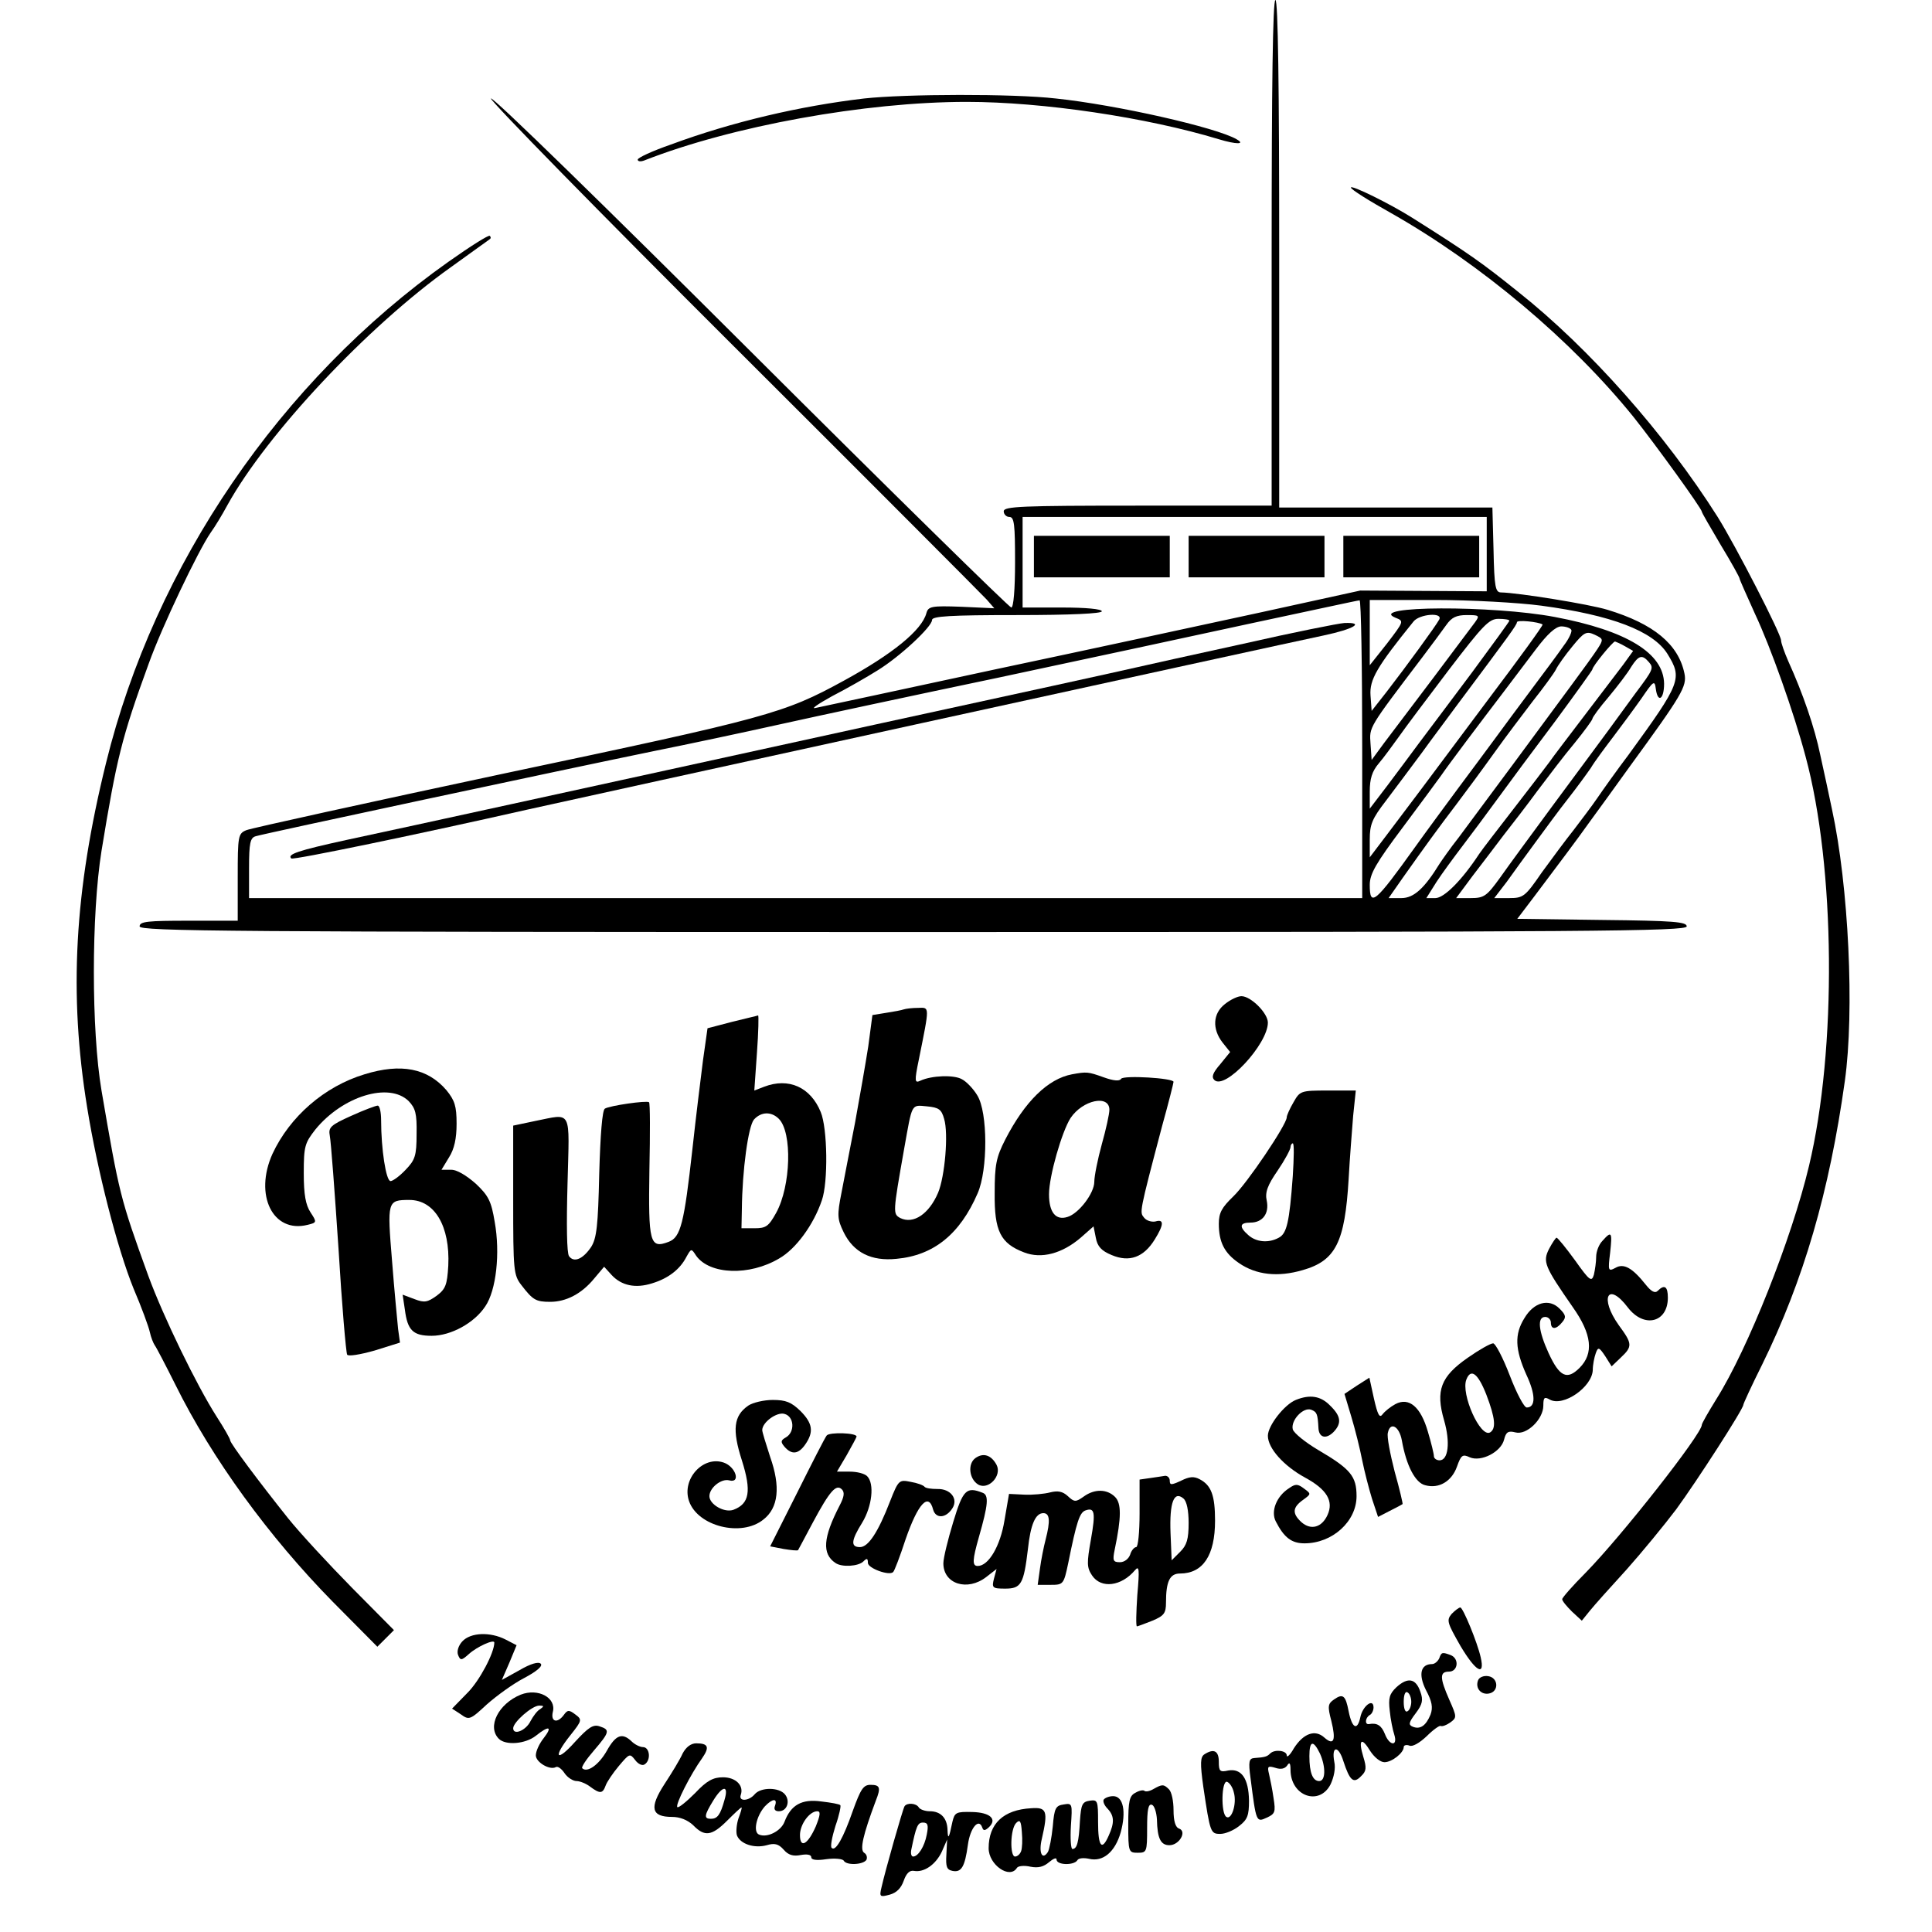
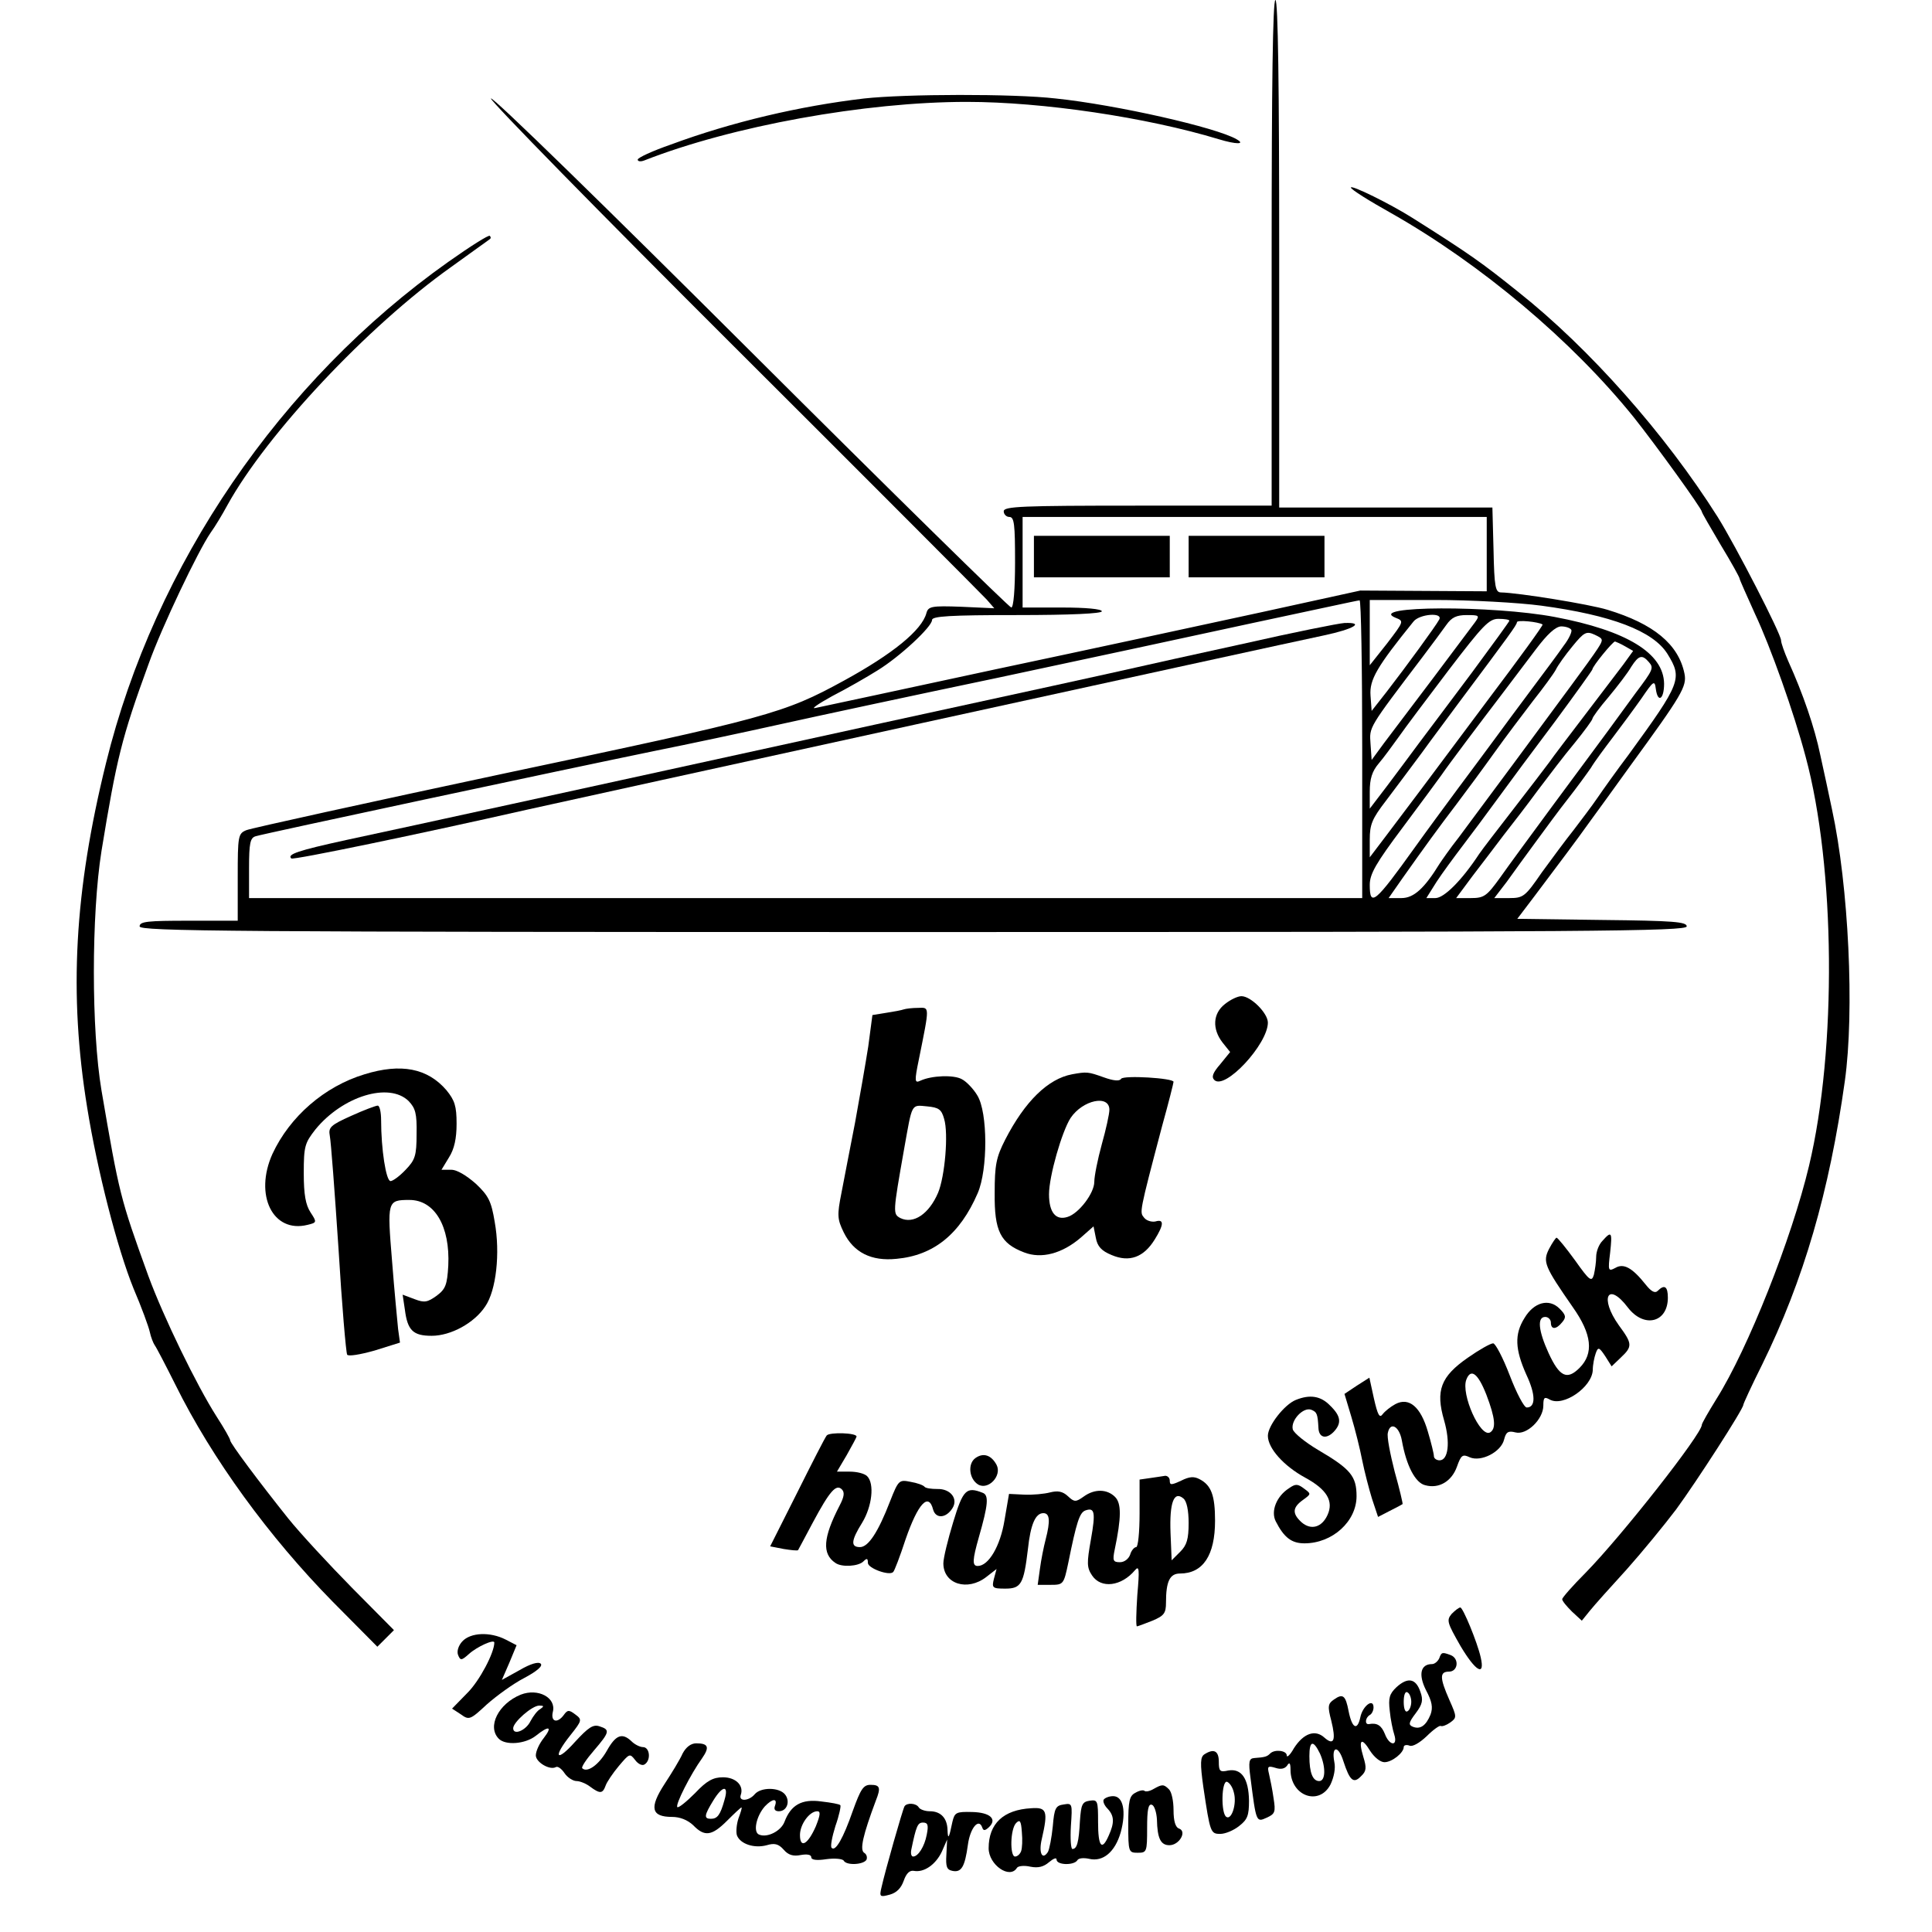
<svg xmlns="http://www.w3.org/2000/svg" version="1.0" width="512pt" height="512pt" viewBox="0 0 512 512" preserveAspectRatio="xMidYMid meet">
  <g transform="translate(0,512) scale(0.1,-0.1)" fill="#000000" stroke="none">
    <path d="M3370 4450 l0 -670 -355 0 c-309 0 -355 -2 -355 -15 0 -8 7 -15 15 -15 13 0 15 -20 15 -120 0 -72 -4 -120 -10 -120 -5 0 -317 306 -692 680 -376 375 -684 676 -687 669 -2 -6 288 -302 645 -658 357 -356 658 -658 669 -670 l20 -23 -87 4 c-80 3 -88 1 -93 -17 -12 -45 -89 -108 -219 -179 -159 -87 -200 -98 -896 -245 -366 -78 -675 -146 -687 -151 -22 -9 -23 -15 -23 -125 l0 -115 -130 0 c-109 0 -130 -2 -130 -15 0 -13 234 -15 2050 -15 1804 0 2050 2 2050 15 0 12 -34 15 -224 17 l-225 3 47 62 c61 81 110 146 147 198 17 23 64 88 105 145 137 188 151 211 144 245 -16 78 -82 132 -204 169 -49 15 -236 45 -282 46 -15 0 -18 14 -20 113 l-3 112 -283 0 -282 0 0 673 c0 441 -3 672 -10 672 -7 0 -10 -230 -10 -670z m570 -799 l0 -98 -167 1 -168 1 -260 -57 c-143 -31 -462 -100 -708 -152 -246 -53 -460 -99 -475 -102 -15 -4 5 10 43 31 39 20 93 51 120 68 59 36 145 116 145 134 0 10 48 13 225 13 143 0 225 4 225 10 0 6 -42 10 -105 10 l-105 0 0 120 0 120 615 0 615 0 0 -99z m-330 -516 l0 -395 -1475 0 -1475 0 0 79 c0 67 3 81 18 85 18 6 818 177 1062 227 80 16 226 47 325 69 99 22 360 78 580 124 220 47 524 112 675 145 151 32 278 60 283 60 4 1 7 -177 7 -394z m474 380 c186 -25 297 -67 335 -128 40 -65 36 -76 -103 -267 -31 -41 -68 -93 -83 -115 -15 -22 -44 -60 -63 -85 -20 -25 -57 -75 -84 -112 -44 -64 -49 -68 -86 -68 l-40 0 33 43 c17 24 52 72 77 106 25 34 63 86 86 115 22 28 49 65 60 81 10 17 37 53 59 82 22 29 56 75 75 102 32 47 35 49 38 26 5 -39 22 -29 22 13 -1 81 -99 141 -290 177 -164 31 -499 30 -422 -2 23 -9 23 -9 -22 -68 l-46 -58 0 86 0 87 173 0 c94 0 221 -7 281 -15z m-270 -37 c-9 -17 -88 -125 -139 -191 l-40 -51 -3 41 c-3 42 17 76 114 196 16 20 79 25 68 5z m95 -7 c-8 -11 -58 -77 -111 -148 -53 -70 -112 -148 -130 -172 l-33 -45 -3 43 c-3 45 -7 39 138 230 25 33 53 71 63 85 14 20 27 26 54 26 33 0 35 -1 22 -19z m91 4 c0 -2 -45 -64 -99 -137 -55 -73 -118 -158 -141 -188 -22 -30 -61 -82 -85 -114 l-45 -59 0 45 c0 34 6 54 24 75 13 15 36 47 52 69 16 23 76 103 133 178 91 119 107 136 132 136 16 0 29 -2 29 -5z m88 -10 c2 -2 -62 -90 -142 -196 -173 -232 -213 -285 -272 -363 l-44 -58 0 47 c0 40 6 55 43 103 24 32 67 89 95 127 28 39 72 97 96 130 136 182 156 209 156 216 0 7 58 1 68 -6z m76 -14 c3 -4 -6 -24 -20 -42 -13 -19 -51 -70 -84 -114 -33 -44 -78 -105 -100 -135 -22 -30 -66 -89 -98 -132 -31 -42 -82 -111 -112 -153 -106 -148 -120 -160 -120 -100 0 29 16 57 88 153 48 64 94 127 102 138 19 28 102 138 160 214 25 33 65 86 90 119 31 41 52 60 67 61 12 0 24 -4 27 -9z m70 -50 c-9 -14 -40 -57 -69 -96 -28 -38 -98 -133 -155 -210 -57 -77 -122 -164 -144 -194 -23 -29 -45 -61 -51 -70 -40 -65 -68 -91 -101 -91 l-34 0 37 53 c58 82 95 133 143 196 25 33 70 94 100 136 30 42 77 104 103 138 27 34 54 71 60 82 5 11 25 39 44 62 31 38 37 41 59 31 23 -11 24 -12 8 -37z m73 6 l21 -12 -26 -36 c-15 -20 -61 -80 -102 -134 -41 -54 -84 -110 -95 -126 -11 -15 -54 -71 -95 -124 -41 -53 -82 -106 -90 -118 -46 -70 -93 -117 -116 -117 l-24 0 27 43 c15 23 46 65 68 94 22 29 64 85 93 125 29 40 98 133 153 206 54 73 99 136 99 138 0 8 54 74 60 74 3 -1 15 -6 27 -13z m63 -42 c13 -15 11 -20 -35 -81 -16 -22 -49 -67 -73 -100 -24 -32 -89 -121 -145 -196 -56 -76 -120 -163 -141 -193 -36 -50 -43 -55 -78 -55 l-39 0 43 58 c24 31 61 80 83 109 22 28 63 81 90 118 28 37 71 94 98 126 26 32 47 61 47 64 0 4 19 30 43 58 24 29 51 64 60 80 20 31 29 33 47 12z" />
    <path d="M2740 3645 l0 -55 180 0 180 0 0 55 0 55 -180 0 -180 0 0 -55z" />
    <path d="M3150 3645 l0 -55 180 0 180 0 0 55 0 55 -180 0 -180 0 0 -55z" />
-     <path d="M3560 3645 l0 -55 180 0 180 0 0 55 0 55 -180 0 -180 0 0 -55z" />
    <path d="M3295 3414 c-132 -29 -260 -57 -285 -63 -25 -6 -335 -74 -690 -151 -355 -78 -787 -172 -960 -210 -173 -38 -372 -81 -442 -96 -128 -28 -158 -38 -146 -49 4 -5 341 65 628 130 84 19 1998 438 2108 461 80 17 110 35 55 33 -16 -1 -136 -25 -268 -55z" />
    <path d="M2290 4859 c-170 -20 -350 -62 -512 -122 -49 -17 -88 -35 -88 -40 0 -5 8 -6 18 -2 232 91 585 155 854 155 201 0 477 -41 668 -99 46 -14 72 -14 47 0 -53 31 -317 91 -479 108 -113 13 -399 12 -508 0z" />
    <path d="M3580 4623 c0 -5 48 -35 107 -68 238 -135 478 -337 642 -540 59 -74 181 -243 181 -251 0 -3 23 -42 50 -88 28 -46 50 -86 50 -89 0 -3 19 -45 41 -94 41 -87 103 -261 134 -378 79 -292 83 -776 9 -1085 -46 -193 -162 -485 -245 -617 -21 -34 -39 -65 -39 -69 0 -24 -211 -293 -308 -392 -34 -34 -62 -66 -62 -70 0 -5 12 -19 26 -33 l26 -24 21 26 c12 15 56 64 98 110 41 46 100 118 131 159 55 75 178 266 178 277 0 3 22 51 50 107 110 224 178 458 219 751 26 186 10 517 -34 720 -8 39 -22 103 -31 144 -15 73 -46 163 -85 249 -10 23 -19 48 -19 55 0 17 -120 250 -168 327 -139 220 -340 447 -528 596 -97 78 -131 102 -280 196 -60 38 -164 89 -164 81z" />
    <path d="M1188 4426 c-445 -315 -778 -803 -907 -1328 -84 -340 -99 -612 -50 -913 27 -168 80 -374 123 -480 21 -49 40 -101 43 -115 3 -14 9 -29 13 -35 4 -5 29 -53 55 -105 97 -196 248 -403 417 -575 l118 -119 22 22 22 22 -111 112 c-61 62 -138 145 -170 185 -75 94 -153 198 -153 206 0 4 -16 32 -36 63 -53 83 -141 264 -181 373 -75 207 -77 217 -124 491 -27 160 -27 466 0 635 40 244 53 299 125 496 35 98 131 299 164 347 11 15 31 48 45 74 104 188 371 473 592 630 55 40 102 73 104 75 2 2 2 5 -1 8 -3 3 -52 -28 -110 -69z" />
    <path d="M3246 2459 c-32 -25 -34 -66 -6 -102 l20 -25 -26 -32 c-20 -23 -24 -34 -16 -42 28 -28 142 95 142 152 0 25 -45 70 -70 70 -10 0 -29 -9 -44 -21z" />
    <path d="M2395 2445 c-5 -2 -26 -6 -46 -9 l-37 -6 -11 -83 c-7 -45 -23 -136 -35 -202 -13 -66 -29 -150 -36 -186 -12 -60 -11 -70 6 -105 26 -53 73 -77 140 -70 98 9 168 65 215 174 27 62 27 214 -1 259 -10 17 -29 37 -41 43 -21 12 -80 10 -110 -4 -15 -7 -16 -2 -4 56 29 144 29 138 -2 137 -15 0 -32 -2 -38 -4z m107 -290 c12 -39 2 -153 -16 -196 -24 -56 -65 -84 -100 -67 -20 11 -20 13 10 183 22 123 18 117 61 113 31 -3 38 -8 45 -33z" />
-     <path d="M1940 2412 l-65 -17 -12 -85 c-6 -47 -19 -152 -28 -235 -22 -197 -31 -234 -63 -246 -50 -19 -54 -3 -51 191 2 96 2 177 -1 179 -7 5 -104 -9 -117 -17 -7 -4 -12 -69 -15 -173 -3 -138 -7 -170 -21 -193 -22 -33 -46 -43 -59 -25 -6 8 -7 84 -4 192 5 201 14 186 -87 166 l-57 -12 0 -197 c0 -188 1 -199 22 -226 30 -39 38 -44 76 -44 42 0 83 21 116 61 l27 32 20 -22 c26 -28 63 -36 107 -22 43 13 74 37 91 70 13 23 13 23 26 3 36 -50 141 -54 220 -7 44 25 91 89 113 154 17 48 15 191 -3 234 -27 66 -85 92 -150 67 l-26 -10 7 100 c4 55 5 100 3 99 -2 -1 -33 -8 -69 -17z m124 -257 c36 -36 32 -178 -7 -249 -20 -36 -27 -41 -57 -41 l-35 0 1 50 c1 104 17 220 32 238 19 21 46 22 66 2z" />
    <path d="M966 2273 c-106 -32 -198 -112 -244 -211 -49 -109 1 -211 93 -188 25 6 25 7 8 33 -13 20 -18 47 -18 104 0 72 3 80 31 116 72 88 195 126 247 75 18 -19 22 -33 21 -87 0 -58 -4 -69 -29 -95 -16 -17 -34 -30 -40 -30 -12 0 -25 85 -25 161 0 22 -4 39 -9 39 -5 0 -37 -12 -70 -27 -56 -25 -61 -31 -57 -53 3 -14 13 -148 23 -298 9 -150 20 -277 23 -282 3 -5 34 0 73 11 l67 21 -5 36 c-2 21 -10 102 -16 180 -13 159 -13 162 46 162 67 0 108 -70 103 -174 -3 -51 -7 -62 -31 -80 -24 -17 -32 -19 -58 -9 l-32 12 6 -40 c7 -55 22 -69 71 -69 51 0 113 34 142 78 29 42 40 141 25 224 -9 54 -16 69 -50 101 -25 22 -50 37 -65 37 l-26 0 20 33 c14 22 20 50 20 89 0 47 -5 62 -27 89 -50 58 -120 72 -217 42z" />
    <path d="M2841 2273 c-64 -12 -125 -72 -177 -173 -24 -47 -28 -67 -28 -142 -1 -100 15 -133 78 -157 46 -18 101 -3 150 39 l34 30 6 -30 c4 -23 15 -35 42 -46 47 -20 85 -6 114 41 25 40 25 55 2 48 -10 -2 -24 2 -30 10 -12 15 -14 9 48 244 17 61 30 113 30 116 0 10 -133 18 -139 8 -4 -7 -21 -5 -46 4 -42 15 -45 15 -84 8z m99 -94 c0 -11 -9 -52 -20 -91 -11 -40 -20 -85 -20 -100 0 -30 -41 -84 -71 -93 -31 -10 -49 12 -49 60 0 48 34 166 57 202 32 48 103 63 103 22z" />
-     <path d="M3428 2199 c-10 -17 -18 -35 -18 -40 0 -19 -105 -175 -142 -210 -30 -29 -38 -43 -38 -72 0 -49 15 -78 53 -104 46 -32 104 -38 169 -19 88 25 112 74 122 241 3 55 9 130 12 168 l7 67 -74 0 c-72 0 -74 -1 -91 -31z m-2 -196 c-9 -123 -16 -152 -37 -163 -27 -15 -60 -12 -81 7 -25 22 -23 33 6 33 32 0 50 24 43 58 -5 22 2 41 29 80 19 28 34 56 34 62 0 5 3 10 6 10 4 0 3 -39 0 -87z" />
    <path d="M4247 1832 c-10 -10 -17 -29 -17 -43 0 -13 -3 -34 -6 -47 -6 -20 -11 -17 -50 38 -24 33 -46 60 -49 60 -2 0 -11 -13 -20 -30 -17 -34 -12 -46 63 -154 51 -72 56 -123 18 -161 -33 -33 -53 -24 -82 39 -27 59 -31 96 -9 96 8 0 15 -7 15 -15 0 -19 14 -19 30 1 11 13 10 19 -7 36 -28 28 -68 17 -93 -25 -27 -43 -25 -83 5 -150 25 -53 25 -87 1 -87 -7 0 -27 38 -45 85 -18 47 -38 85 -44 85 -7 0 -37 -17 -67 -38 -72 -50 -86 -87 -63 -166 17 -59 11 -106 -12 -106 -8 0 -15 5 -15 11 0 6 -7 35 -16 65 -19 66 -50 92 -86 73 -13 -7 -28 -19 -34 -27 -8 -11 -13 -2 -23 42 l-12 55 -33 -21 -33 -22 18 -60 c10 -33 23 -85 29 -116 6 -30 18 -76 26 -102 l16 -48 31 16 c18 9 33 17 34 18 1 1 -8 40 -21 86 -12 47 -21 93 -18 103 6 30 30 18 37 -20 12 -68 36 -113 62 -119 36 -10 70 10 84 49 11 31 15 34 34 25 30 -13 83 14 91 47 5 20 11 24 30 19 30 -8 74 35 74 71 0 22 3 24 17 16 36 -20 112 33 114 78 0 14 4 34 8 45 6 17 9 16 25 -8 l17 -27 24 23 c32 30 31 37 -5 86 -52 73 -29 117 24 47 43 -56 106 -40 106 26 0 30 -9 36 -27 18 -7 -7 -17 -2 -32 17 -35 44 -58 57 -80 44 -19 -10 -20 -8 -14 40 6 55 4 59 -20 32z m-308 -408 c24 -63 26 -90 10 -100 -26 -15 -78 102 -63 140 12 31 31 16 53 -40z" />
    <path d="M3434 1410 c-30 -12 -74 -68 -74 -95 0 -33 42 -80 99 -111 57 -31 76 -62 59 -99 -15 -33 -44 -41 -69 -19 -25 23 -24 39 4 59 22 16 22 16 3 30 -17 13 -23 13 -40 1 -33 -21 -49 -61 -35 -88 22 -43 42 -58 76 -58 74 0 138 58 138 125 0 53 -16 72 -101 122 -34 20 -65 45 -68 55 -6 24 28 60 49 52 15 -6 17 -11 19 -48 1 -26 20 -31 40 -11 22 23 20 42 -9 70 -25 26 -54 30 -91 15z" />
-     <path d="M1983 1395 c-39 -27 -43 -64 -17 -145 26 -82 20 -115 -22 -131 -24 -9 -64 14 -64 36 0 22 31 47 52 42 32 -9 18 36 -14 47 -55 19 -112 -44 -92 -102 23 -67 139 -96 197 -49 40 31 46 87 18 166 -11 34 -21 66 -21 71 0 21 39 49 59 43 26 -7 28 -48 4 -62 -14 -8 -15 -12 -4 -25 19 -22 37 -20 55 6 23 33 20 56 -13 89 -24 23 -38 29 -73 29 -24 0 -53 -7 -65 -15z" />
    <path d="M2191 1316 c-5 -6 -40 -75 -79 -153 l-71 -141 36 -7 c19 -3 36 -5 38 -3 1 2 19 35 39 73 45 84 62 103 77 88 8 -8 6 -20 -6 -43 -44 -85 -47 -128 -11 -152 17 -12 61 -9 74 4 9 9 12 9 12 -4 0 -14 57 -35 67 -24 3 2 18 41 33 87 33 95 61 125 73 78 7 -24 34 -23 51 4 16 25 -5 52 -40 51 -16 0 -31 2 -34 6 -3 4 -19 10 -37 13 -30 6 -32 5 -54 -51 -32 -83 -58 -122 -80 -122 -25 0 -24 17 6 65 26 43 33 103 13 123 -7 7 -27 12 -46 12 l-34 0 26 44 c14 25 26 47 26 49 0 10 -71 12 -79 3z" />
    <path d="M2585 1256 c-21 -15 -17 -55 7 -70 27 -16 64 23 49 52 -14 26 -35 33 -56 18z" />
    <path d="M3048 1203 l-28 -4 0 -90 c0 -49 -4 -89 -9 -89 -5 0 -13 -9 -16 -20 -4 -11 -15 -20 -27 -20 -18 0 -20 4 -14 33 18 86 18 123 1 140 -21 21 -54 22 -83 1 -21 -15 -25 -15 -42 1 -14 13 -27 15 -47 10 -15 -4 -46 -7 -68 -6 l-41 2 -12 -70 c-11 -68 -42 -121 -71 -121 -15 0 -14 16 3 76 25 87 27 112 10 118 -43 17 -52 8 -78 -78 -14 -46 -26 -95 -26 -109 0 -55 64 -75 114 -36 l27 21 -7 -26 c-6 -24 -4 -26 30 -26 42 0 49 12 60 104 7 66 20 96 41 96 17 0 19 -20 6 -70 -5 -19 -12 -54 -15 -77 l-6 -43 34 0 c34 0 35 1 47 58 22 109 30 133 45 139 25 9 28 -4 15 -77 -11 -62 -11 -74 3 -95 24 -36 78 -29 114 14 11 13 12 2 6 -66 -3 -46 -4 -83 -1 -83 2 0 21 7 41 15 31 13 36 20 36 48 0 56 10 77 37 77 61 0 93 48 93 140 0 67 -10 94 -41 110 -15 8 -27 7 -49 -4 -26 -12 -30 -12 -30 0 0 8 -6 13 -12 13 -7 -1 -25 -4 -40 -6z m102 -119 c0 -43 -5 -59 -22 -76 l-23 -23 -3 73 c-3 80 9 112 34 91 9 -7 14 -32 14 -65z" />
    <path d="M3847 843 c-14 -17 -12 -23 24 -86 40 -67 65 -81 53 -29 -9 40 -47 132 -54 132 -4 0 -14 -8 -23 -17z" />
    <path d="M1225 770 c-10 -11 -15 -26 -11 -36 6 -15 9 -15 29 3 21 19 67 40 67 30 0 -27 -39 -101 -71 -133 l-41 -42 23 -15 c22 -16 25 -15 69 26 26 23 70 55 99 70 34 18 50 32 44 38 -6 6 -27 0 -56 -17 l-47 -26 20 46 19 46 -29 15 c-41 21 -93 19 -115 -5z" />
    <path d="M3814 725 c-4 -8 -12 -15 -19 -15 -30 0 -37 -27 -16 -69 16 -30 19 -46 12 -65 -12 -29 -27 -40 -47 -32 -12 5 -11 11 8 36 18 24 20 35 12 57 -12 35 -33 39 -63 12 -19 -18 -22 -29 -18 -63 2 -22 8 -51 12 -63 10 -32 -13 -30 -25 2 -9 22 -20 30 -42 26 -12 -2 -10 17 2 24 6 3 10 13 10 20 0 26 -29 4 -35 -26 -8 -37 -22 -29 -31 16 -8 42 -15 48 -39 31 -16 -11 -17 -18 -7 -56 13 -52 7 -67 -18 -45 -25 23 -56 11 -81 -28 -10 -18 -19 -26 -19 -19 0 13 -32 17 -44 5 -8 -8 -13 -10 -42 -12 -14 -1 -16 -9 -10 -53 15 -117 15 -118 43 -105 22 10 24 15 18 52 -3 22 -9 51 -12 64 -5 20 -3 22 17 16 15 -5 25 -2 31 6 6 10 9 7 9 -11 0 -70 76 -97 106 -39 9 19 14 43 10 60 -8 43 11 44 24 2 17 -52 27 -61 47 -40 14 13 15 22 6 51 -14 46 -5 54 18 16 11 -17 27 -30 38 -30 20 0 51 25 51 40 0 5 7 7 15 4 8 -4 27 7 46 25 17 17 34 29 37 27 4 -2 15 2 25 9 18 13 18 15 -2 60 -26 59 -26 75 -1 75 24 0 28 35 4 44 -22 8 -24 8 -30 -9z m-74 -115 c0 -10 -4 -22 -10 -25 -6 -4 -10 7 -10 25 0 18 4 29 10 25 6 -3 10 -15 10 -25z m-242 -137 c16 -36 15 -73 -2 -73 -17 0 -26 22 -26 66 0 41 10 44 28 7z" />
-     <path d="M3917 667 c-8 -21 8 -39 29 -35 27 5 25 42 -2 46 -12 2 -24 -3 -27 -11z" />
    <path d="M1380 629 c-59 -24 -90 -85 -58 -117 18 -18 70 -14 98 8 35 28 45 25 21 -6 -12 -15 -21 -35 -21 -46 0 -18 37 -40 53 -31 5 3 15 -4 23 -16 8 -12 23 -21 32 -21 9 0 26 -7 36 -15 26 -19 33 -19 41 3 3 9 19 33 35 52 28 33 29 34 43 16 8 -11 19 -16 25 -12 18 11 14 46 -4 46 -8 0 -22 7 -30 15 -25 24 -42 18 -66 -25 -21 -37 -52 -59 -65 -46 -3 3 11 24 31 47 42 49 43 55 15 64 -17 6 -30 -3 -65 -41 -50 -56 -60 -42 -12 18 31 39 31 41 12 55 -16 12 -20 12 -30 -2 -17 -23 -35 -18 -29 8 10 38 -39 64 -85 46z m52 -38 c-8 -4 -19 -19 -26 -32 -12 -25 -46 -39 -46 -19 0 16 50 60 69 60 13 0 13 -2 3 -9z" />
    <path d="M1809 473 c-7 -16 -29 -52 -48 -81 -41 -63 -35 -87 20 -87 21 0 41 -8 56 -22 30 -31 49 -29 90 12 19 19 36 35 38 35 2 0 -2 -13 -8 -29 -5 -15 -7 -36 -4 -45 9 -23 46 -35 79 -26 20 6 31 4 45 -12 12 -14 25 -18 45 -14 17 3 28 1 28 -6 0 -7 14 -9 40 -5 22 3 43 1 46 -4 7 -13 51 -11 60 2 3 6 1 15 -6 19 -12 8 -3 47 31 138 14 35 11 42 -14 42 -19 0 -26 -11 -47 -69 -25 -72 -46 -109 -56 -98 -4 3 1 29 10 58 10 28 15 53 13 55 -2 3 -25 7 -51 10 -51 7 -80 -9 -97 -54 -9 -24 -45 -43 -67 -34 -17 6 -8 49 15 75 20 21 34 22 27 2 -4 -10 0 -15 10 -15 22 0 31 27 16 45 -16 19 -64 19 -80 0 -15 -18 -43 -20 -37 -2 9 25 -13 47 -47 47 -26 0 -43 -9 -74 -42 -23 -23 -44 -40 -47 -37 -6 6 35 87 66 130 20 29 16 39 -16 39 -14 0 -27 -10 -36 -27z m111 -123 c-11 -40 -19 -50 -36 -50 -19 0 -18 9 6 48 25 41 42 42 30 2z m242 -70 c-21 -48 -42 -60 -42 -23 0 28 25 63 46 63 9 0 8 -10 -4 -40z" />
    <path d="M3192 471 c-11 -7 -12 -23 -3 -87 18 -121 19 -124 45 -124 13 0 35 9 50 21 22 17 26 28 26 67 -1 59 -20 86 -55 80 -22 -5 -25 -2 -25 23 0 29 -13 36 -38 20z m78 -102 c8 -29 -6 -73 -20 -64 -15 9 -13 98 2 93 7 -3 15 -15 18 -29z" />
    <path d="M3057 379 c-10 -6 -21 -8 -24 -5 -3 3 -14 1 -24 -5 -16 -8 -19 -22 -19 -84 0 -73 1 -75 25 -75 24 0 25 2 25 66 0 48 3 65 13 61 6 -2 12 -20 13 -39 1 -50 10 -68 33 -68 26 0 47 36 26 44 -10 3 -15 20 -15 49 0 24 -5 48 -12 55 -14 14 -18 14 -41 1z" />
    <path d="M2925 351 c-3 -5 2 -16 10 -24 18 -19 19 -37 3 -72 -18 -41 -28 -29 -28 36 0 57 -1 60 -22 57 -20 -3 -23 -10 -26 -53 -3 -58 -8 -75 -20 -75 -4 0 -6 27 -4 61 4 59 4 61 -19 57 -21 -3 -25 -9 -29 -58 -3 -30 -9 -61 -13 -68 -15 -23 -25 -2 -16 35 17 74 13 84 -28 81 -74 -4 -113 -41 -113 -106 0 -44 56 -83 75 -52 3 5 19 7 36 3 21 -4 35 0 49 12 12 10 20 13 20 7 0 -15 46 -16 55 -2 3 6 17 7 31 4 37 -9 69 18 84 70 15 55 7 96 -20 96 -10 0 -21 -4 -25 -9z m-219 -137 c-3 -8 -10 -14 -16 -14 -14 0 -13 73 3 89 10 10 13 5 15 -24 2 -21 1 -43 -2 -51z" />
    <path d="M2397 333 c-5 -9 -51 -170 -61 -215 -6 -25 -4 -26 22 -19 18 5 30 17 37 37 7 20 16 28 27 26 27 -5 58 17 74 51 l14 32 -2 -40 c-2 -32 1 -40 16 -43 24 -5 33 11 41 69 6 45 29 72 38 46 3 -9 7 -9 17 0 24 22 4 40 -44 41 -42 1 -46 -1 -52 -26 -9 -44 -12 -49 -13 -21 -1 31 -18 49 -47 49 -13 0 -26 5 -29 10 -7 12 -32 13 -38 3z m59 -75 c-6 -32 -23 -58 -36 -58 -5 0 -7 8 -5 18 13 63 17 72 31 72 13 0 15 -7 10 -32z" />
  </g>
</svg>